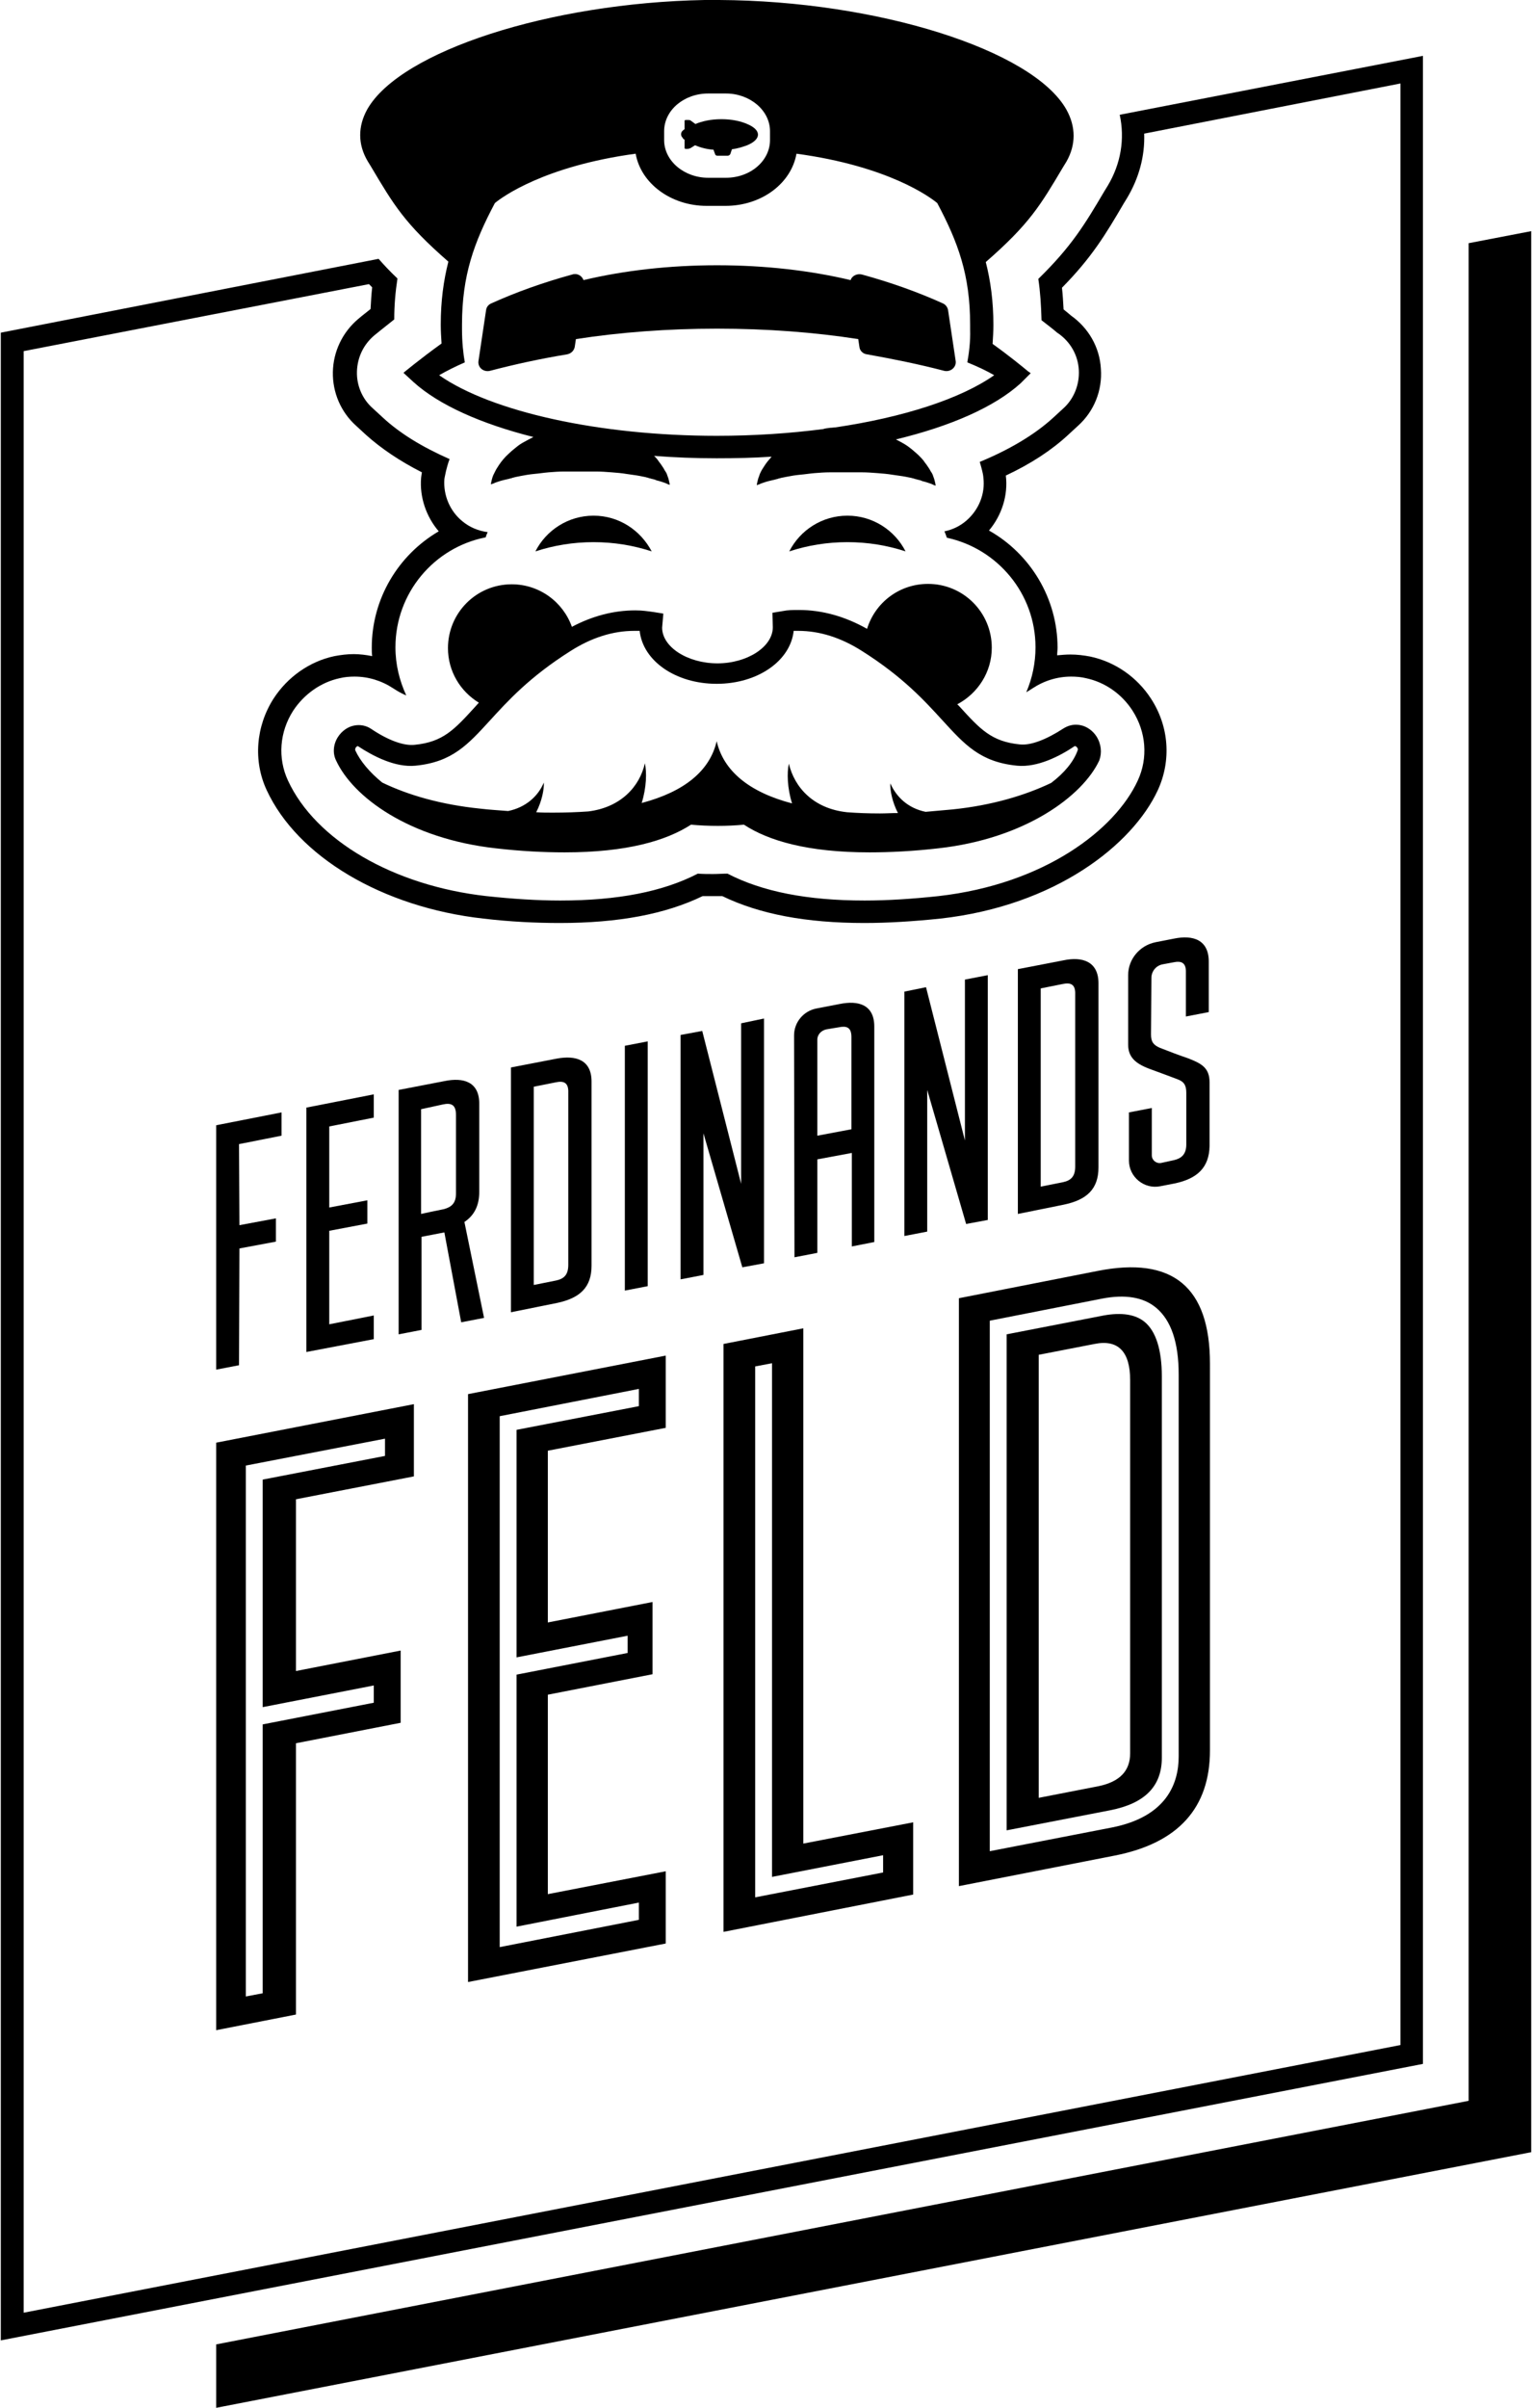
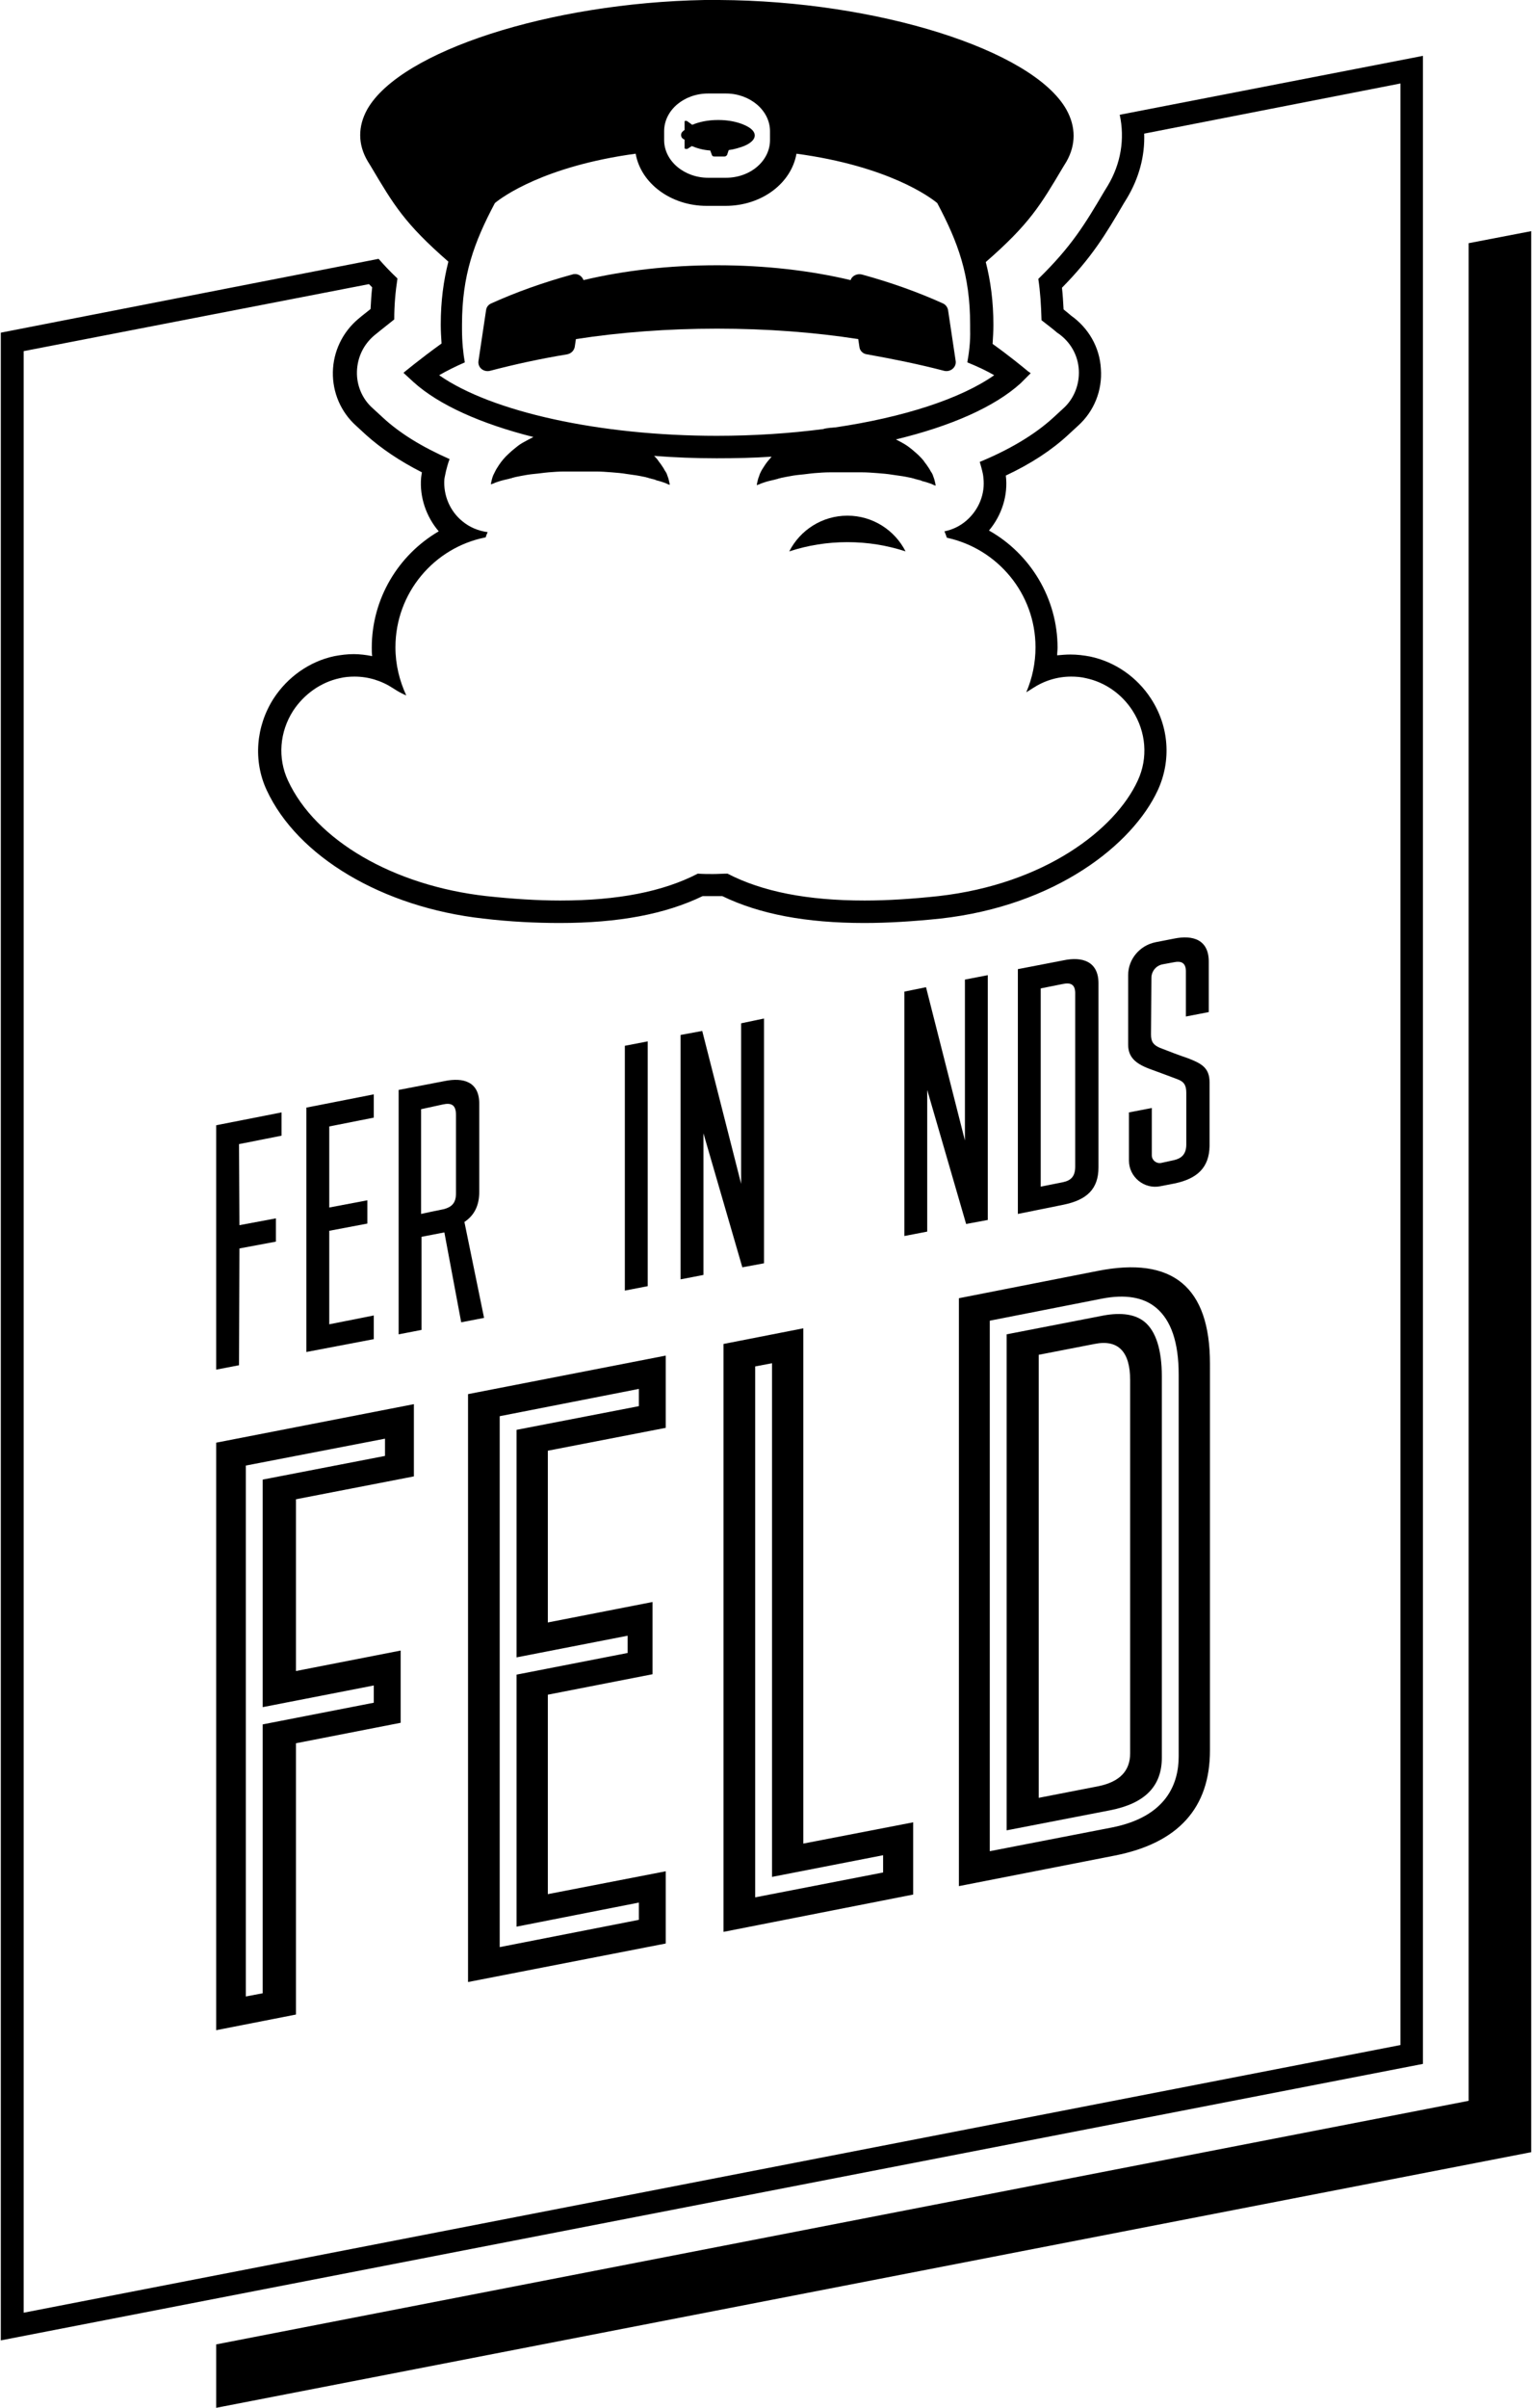
<svg xmlns="http://www.w3.org/2000/svg" version="1.1" id="Ebene_1" x="0px" y="0px" viewBox="0 0 382 600" style="enable-background:new 0 0 382 600;" xml:space="preserve">
  <g>
    <path d="M349.2,20.8v488.8L5.9,576.3V87.5L92,70.8c0.3,0.3,0.5,0.5,0.8,0.8c-0.2,1.8-0.3,3.5-0.4,5.4   c-1.9,1.5-3,2.4-3.1,2.5c-3.9,3.3-6.2,8.1-6.3,13.2c-0.1,5.1,2,10,5.8,13.4l2.5,2.3c3.8,3.4,8.4,6.5,13.9,9.3   c-0.1,0.7-0.2,1.2-0.2,1.4c-0.4,4.8,1.3,9.7,4.4,13.3c-10.1,5.9-16.7,16.8-16.7,29c0,0.7,0,1.4,0.1,2.1c-1.5-0.3-3.1-0.5-4.6-0.5   c-1.6,0-3.2,0.2-4.8,0.5c-6.2,1.3-11.7,5.2-15.2,10.6c-4.4,6.9-5.1,15.5-1.7,22.8c7.7,16.6,28.9,29.2,54,32   c6.7,0.8,13.2,1.1,19.1,1.1c14.6,0,26.3-2.2,35.6-6.7c0.8,0,1.7,0,2.5,0c0.8,0,1.6,0,2.4,0c9.3,4.5,20.9,6.7,35.4,6.7   c5.9,0,12.3-0.4,19-1.1c28.7-3.2,47.9-18.4,54.2-32c3.4-7.4,2.8-15.9-1.7-22.8c-3.5-5.4-9-9.2-15.2-10.5c-1.6-0.3-3.2-0.5-4.9-0.5   c-1.1,0-2.2,0.1-3.3,0.2c0-0.6,0.1-1.3,0.1-1.9c0-12.3-6.8-23.4-17.1-29.2c3.2-3.8,4.8-8.8,4.2-13.7c6.2-2.9,11.4-6.3,15.5-10.1   l2.5-2.3c4-3.6,6.1-8.8,5.7-14.2c-0.3-5.4-3.1-10.2-7.5-13.3l-0.1-0.1c-0.5-0.4-1.1-0.9-1.7-1.4c-0.1-1.8-0.2-3.6-0.4-5.4   c7.4-7.5,10.9-13.3,15.4-21l0.8-1.3c3-5,4.5-10.5,4.3-16.1L349.2,20.8 M354.9,13.9l-75.7,14.7c1.3,6,0.3,12.2-3,17.7l-0.8,1.3   c-4.9,8.3-8.2,13.8-16.5,21.9c0.5,3.3,0.7,6.7,0.8,10.3c1.7,1.3,3.1,2.4,3.9,3.1l0.3,0.2c3,2.1,4.9,5.4,5.1,9.1   c0.2,3.6-1.2,7.2-3.9,9.6l-2.5,2.3c-4.6,4.2-10.8,7.9-18.3,11c0.3,1,0.5,1.8,0.6,2.2c0.3,1.2,0.3,1.7,0.3,1.7c0.5,4-1.1,8-4.2,10.7   c-1.6,1.4-3.5,2.3-5.5,2.7c0.2,0.5,0.4,1,0.6,1.6c12.6,2.7,22.1,13.9,22.1,27.3c0,3.9-0.8,7.7-2.3,11.2c0.5-0.3,1-0.6,1.6-1   c2.9-1.9,6.2-2.9,9.6-2.9c1.2,0,2.5,0.1,3.7,0.4c4.7,1,8.9,3.9,11.6,8.1c3.4,5.3,3.9,11.8,1.3,17.4c-5.6,12.2-23.2,25.8-49.7,28.8   c-6.5,0.7-12.7,1.1-18.4,1.1c-14.3,0-25.5-2.2-34.2-6.7c-1.2,0-2.4,0.1-3.6,0.1c-1.3,0-2.5,0-3.8-0.1c-8.7,4.5-20,6.7-34.3,6.7   c-5.7,0-11.9-0.4-18.4-1.1c-23.2-2.6-42.6-13.9-49.5-28.8c-2.6-5.6-2.1-12.1,1.3-17.4c2.7-4.1,6.9-7.1,11.6-8.1   c1.2-0.3,2.5-0.4,3.7-0.4c3.4,0,6.7,1,9.6,2.9c1.5,1,2.6,1.5,3.3,1.8c-1.7-3.7-2.7-7.7-2.7-12c0-13.6,9.7-24.9,22.5-27.4   c0.1-0.4,0.3-0.9,0.5-1.3c-2.3-0.3-4.5-1.2-6.3-2.7c-3.1-2.5-4.8-6.5-4.5-10.5c0,0,0.1-0.7,0.4-2c0.2-0.7,0.4-1.7,0.9-3   c-6.8-3-12.4-6.4-16.7-10.4l-2.5-2.3c-2.6-2.3-4-5.7-3.9-9.1c0.1-3.5,1.6-6.7,4.3-9c0.1-0.1,2.1-1.7,5-4c0-3.6,0.3-6.9,0.8-10.2   c-1.8-1.7-3.3-3.3-4.7-4.9L0.2,82.9v500.3l354.6-68.9V13.9L354.9,13.9z" />
    <polygon points="366.2,60.6 366.2,523.5 53.9,584.2 53.9,600 381.8,536.3 381.8,57.6  " />
    <g>
      <path d="M265.9,27.3C257.5,12.4,218.7,0.2,179.3,0l-3.6,0v0c-38.5,0.7-75.8,12.7-84.1,27.2c-2.4,4.3-2.4,8.8,0.1,13    l0.8,1.3c5.7,9.6,8.4,14.2,19.3,23.7c-1.2,4.7-1.9,9.8-1.9,15.7c0,1.6,0.1,3.1,0.2,4.7c-5.3,3.8-9.5,7.3-9.5,7.3l2.5,2.3    c6.3,5.7,16.8,10.4,29.9,13.7c-1,0.5-1.9,1-2.8,1.5c-0.7,0.4-1.3,0.9-1.8,1.3c-0.6,0.5-1.1,0.9-1.6,1.4c-1,0.9-1.8,1.9-2.4,2.8    c-0.3,0.5-0.6,0.9-0.8,1.3c-0.2,0.4-0.4,0.8-0.6,1.2c-0.3,0.7-0.4,1.3-0.5,1.7c-0.1,0.4-0.1,0.6-0.1,0.6s0.2-0.1,0.6-0.2    c0.2-0.1,0.4-0.2,0.7-0.3c0.3-0.1,0.6-0.2,0.9-0.3c0.3-0.1,0.7-0.2,1.1-0.3c0.4-0.1,0.8-0.2,1.3-0.3c0.2-0.1,0.5-0.1,0.7-0.2    c0.2-0.1,0.5-0.1,0.7-0.2c0.5-0.1,1-0.2,1.5-0.3c1-0.2,2.2-0.4,3.3-0.5c1.2-0.1,2.4-0.3,3.6-0.4c1.3-0.1,2.5-0.2,3.9-0.2l1,0    c0.3,0,0.6,0,0.9,0l0.5,0l0.6,0l1,0c0,0,0,0,0,0l0,0h0l0.1,0l0.1,0l0.2,0l0.5,0c0.3,0,0.7,0,1,0c0.3,0,0.7,0,1,0l1,0    c1.3,0,2.6,0.1,3.9,0.2c1.3,0.1,2.5,0.2,3.7,0.4c1.2,0.2,2.3,0.3,3.3,0.5c0.5,0.1,1,0.2,1.5,0.3c0.2,0.1,0.5,0.1,0.7,0.2    c0.2,0.1,0.5,0.1,0.7,0.2c0.5,0.1,0.9,0.2,1.3,0.4c0.4,0.1,0.8,0.2,1.1,0.3c0.3,0.1,0.6,0.2,0.9,0.3c0.3,0.1,0.5,0.2,0.7,0.3    c0.4,0.2,0.6,0.2,0.6,0.2s0-0.2-0.1-0.6c-0.1-0.4-0.2-1-0.5-1.7c-0.1-0.4-0.3-0.8-0.6-1.2c-0.2-0.4-0.5-0.9-0.8-1.3    c-0.3-0.5-0.7-0.9-1-1.4c-0.3-0.4-0.6-0.7-0.9-1c5.1,0.4,10.3,0.6,15.6,0.6c4.7,0,9.2-0.1,13.7-0.4c-0.7,0.8-1.3,1.5-1.8,2.3    c-0.3,0.5-0.6,0.9-0.8,1.3c-0.2,0.4-0.4,0.8-0.5,1.2c-0.3,0.7-0.4,1.3-0.5,1.7c-0.1,0.4-0.1,0.6-0.1,0.6s0.2-0.1,0.6-0.2    c0.2-0.1,0.4-0.2,0.7-0.3c0.3-0.1,0.6-0.2,0.9-0.3c0.3-0.1,0.7-0.2,1.1-0.3c0.4-0.1,0.8-0.2,1.3-0.3c0.2-0.1,0.5-0.1,0.7-0.2    c0.2-0.1,0.5-0.1,0.7-0.2c0.5-0.1,1-0.2,1.5-0.3c1-0.2,2.2-0.4,3.3-0.5c1.2-0.1,2.4-0.3,3.6-0.4c1.3-0.1,2.5-0.2,3.9-0.2l1,0    c0.3,0,0.6,0,0.9,0l0.5,0l0.6,0l1,0c0,0,0,0,0,0l0,0h0l0.1,0l0.1,0l0.2,0l0.5,0c0.3,0,0.7,0,1,0c0.3,0,0.7,0,1,0l1,0    c1.3,0,2.6,0.1,3.9,0.2c1.3,0.1,2.5,0.2,3.7,0.4c1.2,0.2,2.3,0.3,3.3,0.5c0.5,0.1,1,0.2,1.5,0.3c0.2,0.1,0.5,0.1,0.7,0.2    c0.2,0.1,0.5,0.1,0.7,0.2c0.5,0.1,0.9,0.2,1.3,0.4c0.4,0.1,0.8,0.2,1.1,0.3c0.3,0.1,0.6,0.2,0.9,0.3c0.3,0.1,0.5,0.2,0.7,0.3    c0.4,0.2,0.6,0.2,0.6,0.2s0-0.2-0.1-0.6c-0.1-0.4-0.2-1-0.5-1.7c-0.1-0.4-0.3-0.8-0.6-1.2c-0.2-0.4-0.5-0.9-0.8-1.3    c-0.3-0.5-0.7-0.9-1-1.4c-0.4-0.5-0.8-0.9-1.3-1.4c-1-0.9-2.1-1.9-3.4-2.7c-0.7-0.4-1.4-0.8-2.2-1.2c13.7-3.3,24.6-8.1,31.1-14    L257,93l-0.7-0.5c-1.2-1-4.6-3.8-8.8-6.8c0.1-1.6,0.2-3.2,0.2-4.7c0-5.9-0.7-11-1.9-15.7c10.9-9.5,13.6-14.1,19.3-23.7l0.8-1.3    C268.3,36.1,268.3,31.6,265.9,27.3z M165.6,32.7c0-5.2,4.9-9.4,11-9.4h4.4c6,0,11,4.2,11,9.4v2.2c0,5.2-4.9,9.4-11,9.4h-4.4    c-6,0-11-4.2-11-9.4V32.7z M247.9,93.5c-8.4,5.9-22.7,10.5-39.6,13c-0.4,0-0.8,0.1-1.3,0.1c-0.5,0.1-0.9,0.1-1.3,0.2    c-0.1,0-0.2,0-0.3,0.1c-8.4,1.1-17.4,1.7-26.7,1.7c-29.2,0-56.2-6-69.2-15.1c1.9-1.1,4.1-2.2,6.4-3.2c-0.4-2.2-0.7-5.1-0.7-8.3    c0,0,0,0,0,0c0-0.4,0-0.7,0-1.1c0-12.3,3-20.5,8.2-30.3c1.8-1.5,12.3-9.2,35.1-12.3c1.3,7.4,8.8,13,17.7,13h4.7    c9,0,16.4-5.6,17.7-13c22.9,3.1,33.3,10.8,35.1,12.3c5.2,9.8,8.2,17.9,8.2,30.3c0,0.2,0,1,0,1.2c0.1,3.1-0.3,6-0.7,8.2    C243.9,91.4,246,92.4,247.9,93.5z" />
      <path d="M236.4,77.3c-0.1-0.7-0.6-1.4-1.3-1.7c-6.2-2.8-12.9-5.2-20.2-7.2c-1.3-0.3-2.5,0.4-2.8,1.4    c-10.1-2.4-21.4-3.7-33.3-3.7c-11.9,0-23.2,1.3-33.3,3.7c-0.4-1.1-1.6-1.8-2.8-1.4c-7.3,2-14,4.4-20.2,7.2    c-0.7,0.3-1.2,0.9-1.3,1.7L119.3,90c-0.2,1.6,1.3,2.8,2.9,2.4c6.1-1.6,12.5-3,19.2-4.1c1-0.2,1.7-0.9,1.9-1.8l0.3-2    c11-1.7,22.8-2.6,35.2-2.6c12.4,0,24.3,0.9,35.2,2.6l0.3,2c0.1,0.9,0.9,1.7,1.9,1.8c6.7,1.2,13.1,2.5,19.2,4.1    c1.6,0.4,3.1-0.9,2.9-2.4L236.4,77.3z" />
      <g>
        <g>
-           <path d="M170.7,34.8v2.1c0,0.1,0.1,0.2,0.3,0.2h0.4c0.3,0,0.6-0.1,0.8-0.2l1.1-0.7c1.2,0.5,2.8,1,4.6,1.1l0.4,1.1      c0.1,0.3,0.3,0.4,0.6,0.4h2.6c0.2,0,0.5-0.2,0.6-0.4l0.4-1.2c1.5-0.2,2.7-0.6,3.8-1c3.6-1.5,3.6-3.8,0-5.3      c-1.6-0.7-3.8-1.2-6.4-1.2c-2.7,0-4.8,0.5-6.5,1.2l-1.1-0.8c-0.2-0.2-0.5-0.2-0.8-0.2H171c-0.2,0-0.3,0.1-0.3,0.2v2.1      c-0.2,0.1-0.4,0.3-0.5,0.4c-0.5,0.4-0.5,1.3,0,1.7C170.3,34.6,170.5,34.7,170.7,34.8z" />
+           <path d="M170.7,34.8v2.1c0,0.1,0.1,0.2,0.3,0.2h0.4l1.1-0.7c1.2,0.5,2.8,1,4.6,1.1l0.4,1.1      c0.1,0.3,0.3,0.4,0.6,0.4h2.6c0.2,0,0.5-0.2,0.6-0.4l0.4-1.2c1.5-0.2,2.7-0.6,3.8-1c3.6-1.5,3.6-3.8,0-5.3      c-1.6-0.7-3.8-1.2-6.4-1.2c-2.7,0-4.8,0.5-6.5,1.2l-1.1-0.8c-0.2-0.2-0.5-0.2-0.8-0.2H171c-0.2,0-0.3,0.1-0.3,0.2v2.1      c-0.2,0.1-0.4,0.3-0.5,0.4c-0.5,0.4-0.5,1.3,0,1.7C170.3,34.6,170.5,34.7,170.7,34.8z" />
          <path d="M211.3,128.5c-6.3,0-11.8,3.6-14.5,8.9c4.6-1.5,9.4-2.3,14.5-2.3c5.1,0,9.9,0.8,14.5,2.3      C223.1,132.1,217.6,128.5,211.3,128.5z" />
-           <path d="M273.4,183.5c-0.9-1.4-2.4-2.5-4-2.8c-1.5-0.3-2.9,0-4.2,0.8c-4.3,2.8-8.2,4.3-10.9,4      c-7.1-0.7-9.9-3.8-15.1-9.5c-0.2-0.2-0.3-0.3-0.5-0.5c5.1-2.7,8.6-8,8.6-14.1c0-8.8-7.1-15.9-15.9-15.9      c-7.2,0-13.2,4.7-15.2,11.2c-5.5-3.1-11.2-4.7-17-4.7c-1.6,0-2.7,0-4.2,0.3l-2.4,0.4l0.1,3.6c0,4.9-6.4,9-13.8,9      c-7.5,0-13.8-4.1-13.8-8.9l0.3-3.5l-2.5-0.4c-1.5-0.2-2.7-0.4-4.5-0.4c-5.4,0-10.7,1.4-15.8,4.1c-2.2-6.2-8.1-10.6-15-10.6      c-8.8,0-15.9,7.1-15.9,15.9c0,5.8,3.1,10.8,7.7,13.6c-0.3,0.3-0.6,0.7-0.9,1c-5.2,5.7-8,8.8-15.1,9.5c-2.7,0.3-6.6-1.1-10.9-4      c-1.2-0.8-2.7-1.1-4.2-0.8c-1.6,0.3-3.1,1.4-4,2.8c-1.2,1.8-1.4,4.1-0.5,5.9c4.2,9.1,18.2,19.5,39.9,21.9c6.1,0.7,11.8,1,17.1,1      c15.5,0,25.3-2.9,31.5-6.9c2.2,0.2,4.4,0.3,6.7,0.3c2.2,0,4.4-0.1,6.5-0.3c6.1,4,15.9,6.9,31.3,6.9c5.2,0,11-0.3,17.1-1      c21.8-2.4,36.1-13.1,40.2-21.9C274.8,187.6,274.6,185.4,273.4,183.5z M262.1,195.1c-6.5,3.1-14.8,5.6-24.6,6.6      c-2.3,0.2-4.5,0.4-6.7,0.6c-4.4-0.9-7.3-3.7-8.8-7.1c-0.1,1.7,0.5,4.7,1.9,7.4c-1.5,0-3,0.1-4.5,0.1h0c-2.9,0-5.6-0.1-8.2-0.3      c-8.4-0.9-13.1-6.2-14.5-12.1c-0.5,2.2-0.4,6.1,0.8,9.9c-10.7-2.8-17.1-8.1-18.8-15.5c-1.7,7.4-8.1,12.6-18.7,15.4      c1.2-3.8,1.3-7.7,0.8-9.9c-1.3,5.8-6,11-14.1,12c-2.8,0.2-5.8,0.3-8.9,0.3c-1.3,0-2.7,0-4.1-0.1c1.4-2.7,2-5.7,1.9-7.4      c-1.4,3.4-4.5,6.2-8.9,7.1c-2.3-0.2-4.6-0.3-7-0.6c-9.8-1-18-3.4-24.4-6.5c-3.2-2.6-5.5-5.4-6.7-8c-0.1-0.2,0-0.5,0.1-0.7      c0.2-0.3,0.5-0.4,0.5-0.4c3.8,2.5,9.3,5.4,14.4,4.9c9.2-0.9,13.1-5.3,18.6-11.3c4.4-4.8,9.8-10.8,20.1-17.3      c5.2-3.3,10.5-5,15.9-5c0.5,0,0.9,0,1.3,0c0.8,7.5,9,13.2,19.2,13.2c10.2,0,18.4-5.7,19.2-13.2c0.4,0,0.7,0,1.1,0      c5.4,0,10.7,1.7,15.9,5c10.3,6.5,15.7,12.5,20.1,17.3c5.5,6,9.4,10.4,18.6,11.3c5.1,0.5,10.7-2.4,14.4-4.9      c0.1,0,0.4,0.1,0.6,0.4l0,0c0.2,0.3,0.2,0.5,0.1,0.7C267.7,189.8,265.4,192.6,262.1,195.1z" />
-           <path d="M148,128.5c-6.3,0-11.8,3.6-14.5,8.9c4.6-1.5,9.4-2.3,14.5-2.3c5.1,0,9.9,0.8,14.5,2.3      C159.7,132.1,154.3,128.5,148,128.5z" />
        </g>
      </g>
    </g>
    <g>
      <g>
        <path d="M53.9,505.9l19.9-3.9v-67.6l26.1-5.1v-18l-26.1,5.1v-42.8l29.4-5.7v-18l-49.3,9.6V505.9z M61.3,365.2     l34.7-6.7v4.3l-30.5,5.9v56.7l27.7-5.4v4.3l-27.7,5.4v67l-4.2,0.8V365.2z" />
        <path d="M285.4,329.4c-2.3-1.9-5.8-2.4-10.2-1.6l-24.2,4.7v123.6l25.8-5c8.7-1.7,12.9-6,12.9-13.1V343     C289.7,336.3,288.2,331.7,285.4,329.4z M281.8,436.9c0,4.4-2.6,7.1-7.9,8.2l-14.9,2.9V337.6l13.9-2.7c5.9-1.2,8.9,1.9,8.9,9     V436.9z" />
        <path d="M200.3,331l-19.9,3.9l0,146.5l47.3-9.3v-18l-27.4,5.3V331z M220.2,462.3v4.3l-31.9,6.2V340.5l4.2-0.8v128     L220.2,462.3z" />
        <path d="M301.7,339.8c0-19.1-9.3-26.8-28-23.1l-34.6,6.8l0,146.5l38.8-7.6c15.9-3.1,23.8-11.9,23.8-26.2L301.7,339.8     z M293.9,437.7c0,6.6-2.9,15-16.7,17.7l-30.4,5.9V329.1l28-5.5c5.7-1.1,10.3-0.4,13.5,2.3c3.7,3.1,5.6,8.6,5.6,16.6V437.7z" />
        <path d="M136.6,422.3l26.1-5.1v-18l-26.1,5.1v-42.8l29.4-5.7v-18l-49.3,9.6l0,146.5l49.3-9.6v-18l-29.4,5.7V422.3z      M159.3,474.1v4.3l-34.7,6.8V352.9l34.7-6.8v4.3l-30.5,5.9V413l27.7-5.4v4.3l-27.7,5.4v62.8L159.3,474.1z" />
      </g>
      <g>
-         <path d="M147.5,269.5l0,45.9c0,5.4-2.9,8.1-8.7,9.3l-11.4,2.3l0-61l11.4-2.2C143.6,262.9,147.5,264.1,147.5,269.5z      M138.6,269.7l-5.5,1.1l0,49.4l5.5-1.1c1.9-0.4,3.1-1.3,3.1-3.9l0-42.9C141.8,269.7,140.5,269.3,138.6,269.7z" />
        <path d="M155.8,321.6l0-61l5.7-1.1l0,61L155.8,321.6z" />
        <polygon points="190.5,314.8 190.5,253.8 184.8,255 184.8,295 175.1,256.9 169.7,257.9 169.7,318.8 175.4,317.7      175.4,282.4 185.1,315.8    " />
        <polygon points="53.9,280.4 53.9,341.3 59.6,340.2 59.7,311.1 68.8,309.4 68.8,303.6 59.7,305.3 59.6,285.1      70.2,283 70.2,277.2    " />
        <polygon points="93.2,278.5 93.2,272.7 76.4,276 76.4,336.9 93.2,333.7 93.2,333.6 93.2,333.6 93.2,327.8 82.1,330      82.1,306.7 91.6,304.9 91.6,299.1 82.1,300.9 82.1,280.7    " />
        <path d="M115,329.5l5.7-1.1l-4.9-23.9c2.4-1.6,3.7-4,3.7-7.5v-22c0-5.4-3.9-6.6-8.7-5.6l-11.4,2.2l0,60.9l5.7-1.1     l0-23.2l5.7-1.1L115,329.5z M110.5,275.2c1.9-0.4,3.2,0,3.2,2.6l0,19.6c0,2.5-1.2,3.4-3,3.9l-3.4,0.7l-2.3,0.5l0-26.1     L110.5,275.2z" />
-         <path d="M218,277.8l0-22c0-5.4-3.9-6.6-8.7-5.6l-5.7,1.1c-3.2,0.6-5.6,3.4-5.6,6.7l0.1,55.3l5.7-1.1l0-23.3l8.6-1.6     v23.3l5.6-1.1C218,309.5,218,281.3,218,277.8z M206.1,256.5c0.5-0.1,3-0.5,3-0.5c1.9-0.4,3.2-0.1,3.2,2.4l0,23l-8.5,1.6l0-23.7     C203.7,258,204.6,256.8,206.1,256.5z" />
      </g>
      <polygon points="246.3,304 246.3,243 240.6,244.1 240.6,284.2 230.9,246 225.5,247.1 225.5,308 231.2,306.9     231.2,271.6 240.9,305   " />
      <path d="M273.9,245l0,45.9c0,5.4-2.9,8.1-8.7,9.3l-11.4,2.3l0-61l11.4-2.2C269.9,238.3,273.9,239.6,273.9,245z     M265,245.2l-5.5,1.1l0,49.4l5.5-1.1c1.9-0.4,3.1-1.3,3.1-3.9l0-42.9C268.2,245.2,266.9,244.8,265,245.2z" />
      <path d="M301.6,269.7c0-3.6-2-4.7-5.4-6c-1.8-0.6-5-1.8-7-2.6c-1.6-0.7-2.2-1.5-2.2-3.3l0.1-14.1    c0-1.7,1.2-3.1,2.8-3.4l2.7-0.5c1.9-0.4,3.2,0,3.1,2.6l0,10.9l5.7-1.1l0-12.6c0-5.4-3.9-6.7-8.7-5.7l-4.6,0.9    c-3.9,0.8-6.8,4.2-6.8,8.2l0,17.3c0,3.1,1.8,4.7,5.2,6c1.7,0.6,7,2.6,7,2.6c1.7,0.6,2.3,1.5,2.3,3.4v0l0,12.9    c0,2.5-1.3,3.5-3.1,3.9l-3.2,0.7c-1.2,0.2-2.3-0.7-2.3-1.9l0-11.8l-5.7,1.1l0,12c0,4.1,3.8,7.2,7.8,6.4l3.6-0.7    c5.7-1.2,8.6-4,8.7-9.3L301.6,269.7z" />
    </g>
  </g>
</svg>